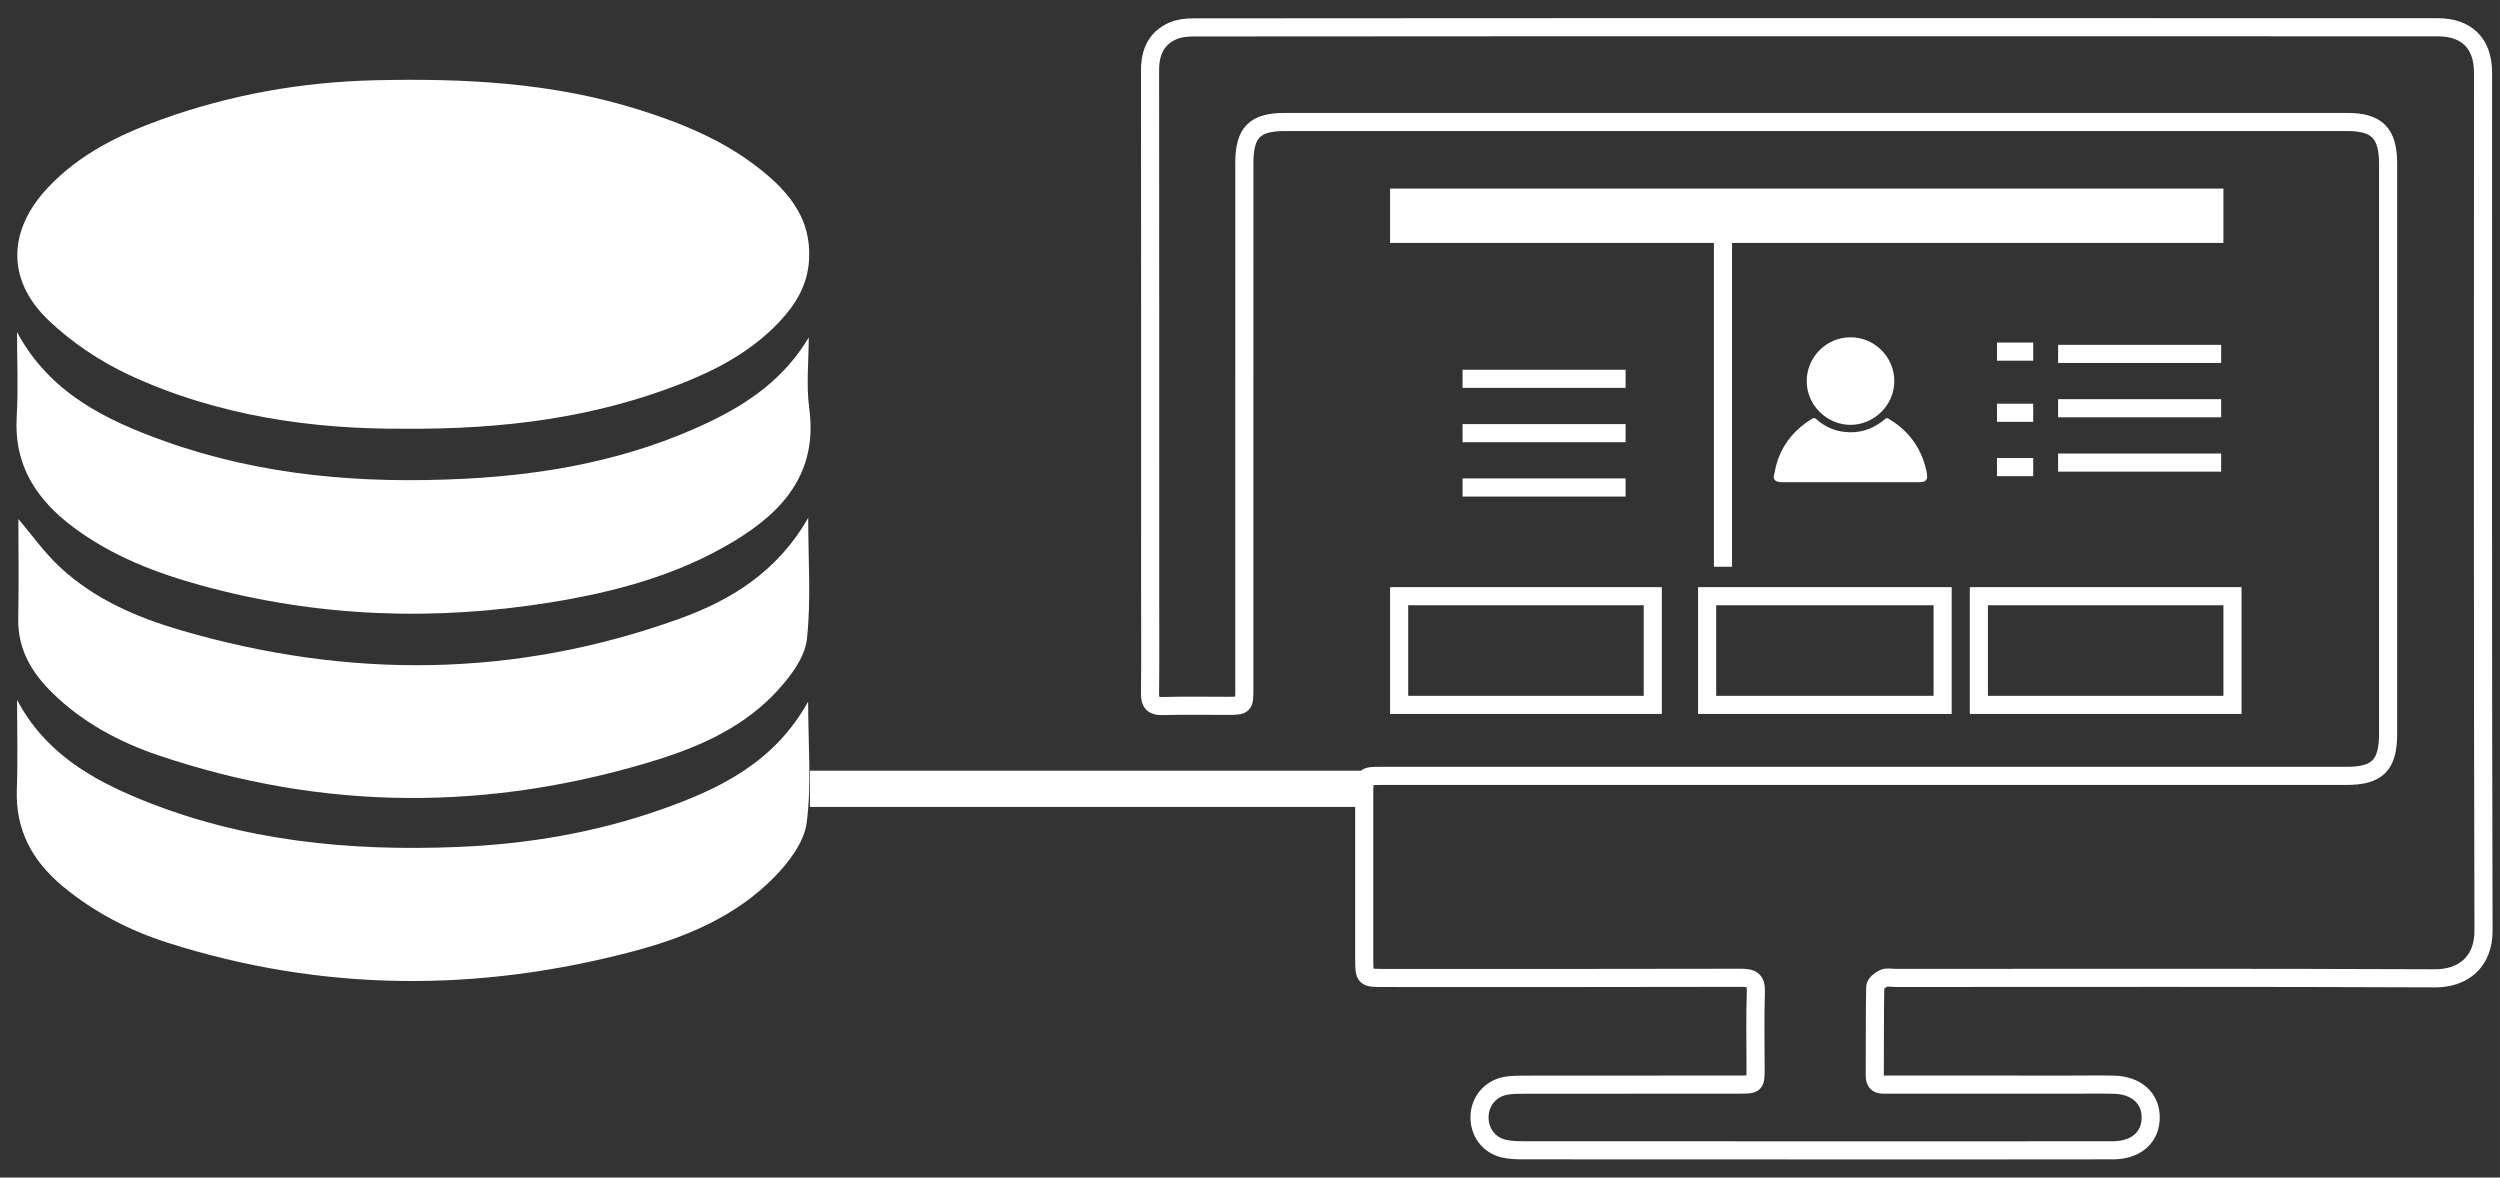
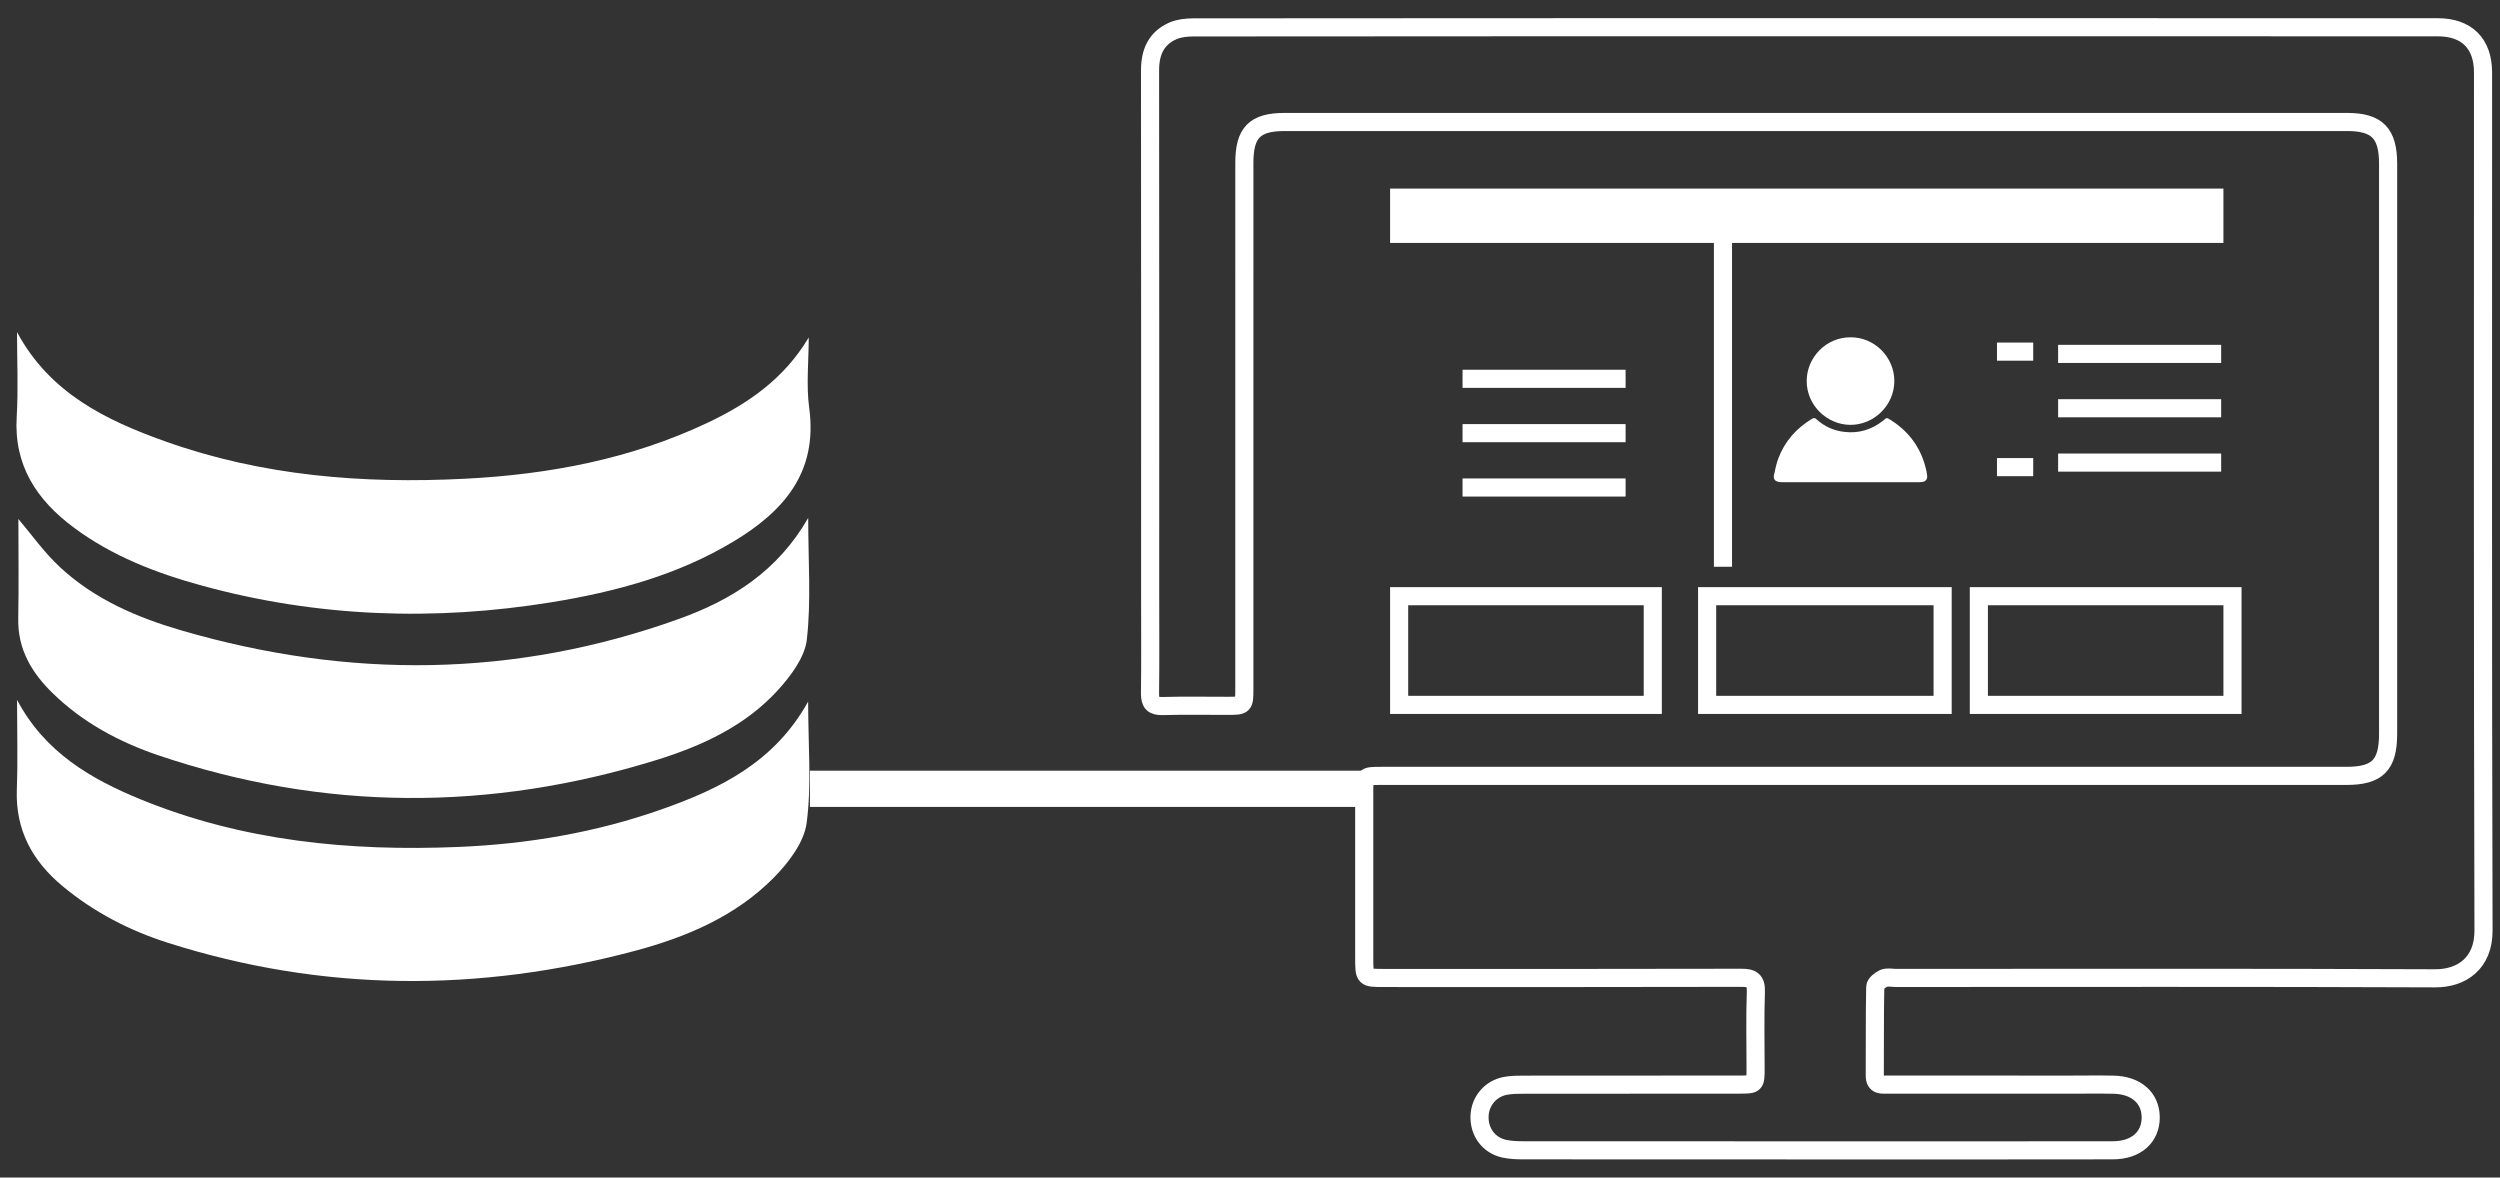
<svg xmlns="http://www.w3.org/2000/svg" version="1.1" id="Livello_1" x="0px" y="0px" width="138px" height="65px" viewBox="0 0 138 65" style="enable-background:new 0 0 138 65;" xml:space="preserve">
  <rect x="0" y="0" width="138" height="65" fill="#333333" stroke="none" />
  <style type="text/css">

	.st0{fill:none;stroke:#FFFFFF;stroke-miterlimit:10;}
	.st1{fill:#FFFFFF;}
	.st2{fill:#FFFDFD;stroke:#FFFFFF;stroke-width:2;stroke-miterlimit:10;}
	.st3{fill-rule:evenodd;clip-rule:evenodd;fill:#FFFFFF;}

</style>
  <g id="Livello_1_1_">
</g>
  <g>
    <g>
      <rect x="76.733" y="10.41" class="st1" width="46" height="3" />
      <rect x="77.233" y="32.91" class="st0" width="14" height="6" />
      <rect x="94.233" y="32.91" class="st0" width="13" height="6" />
      <rect x="109.233" y="32.91" class="st0" width="14" height="6" />
      <g>
        <path class="st1" d="M102.15,26.618c-1.261,0-2.521,0-3.778,0c-0.064,0-0.133-0.005-0.197-0.018     c-0.194-0.038-0.295-0.166-0.255-0.358c0.068-0.315,0.13-0.636,0.243-0.935c0.356-0.946,0.991-1.664,1.856-2.187     c0.105-0.064,0.166-0.056,0.258,0.03c0.439,0.397,0.959,0.629,1.547,0.692c0.783,0.09,1.481-0.123,2.1-0.604     c0.016-0.012,0.032-0.023,0.043-0.035c0.178-0.154,0.179-0.158,0.376-0.033c1.088,0.677,1.758,1.646,2.01,2.897     c0.015,0.077,0.025,0.156,0.029,0.23c0.006,0.156-0.085,0.269-0.236,0.301c-0.073,0.015-0.146,0.02-0.218,0.02     C104.67,26.618,103.408,26.618,102.15,26.618z" />
        <path class="st1" d="M102.15,18.62c1.316-0.013,2.421,1.086,2.417,2.422c-0.006,1.342-1.133,2.413-2.425,2.411     c-1.289-0.007-2.416-1.075-2.412-2.423C99.732,19.702,100.835,18.607,102.15,18.62z" />
      </g>
      <line class="st0" x1="80.733" y1="20.91" x2="89.733" y2="20.91" />
      <line class="st0" x1="80.733" y1="23.91" x2="89.733" y2="23.91" />
      <line class="st0" x1="80.733" y1="26.91" x2="89.733" y2="26.91" />
      <line class="st0" x1="95.108" y1="31.285" x2="95.108" y2="13.285" />
    </g>
    <line class="st0" x1="113.608" y1="19.535" x2="122.608" y2="19.535" />
    <line class="st0" x1="113.608" y1="22.535" x2="122.608" y2="22.535" />
    <line class="st0" x1="113.608" y1="25.535" x2="122.608" y2="25.535" />
    <line class="st0" x1="110.233" y1="19.41" x2="112.233" y2="19.41" />
-     <line class="st0" x1="110.233" y1="22.785" x2="112.233" y2="22.785" />
    <line class="st0" x1="110.233" y1="25.785" x2="112.233" y2="25.785" />
    <g>
      <path class="st0" d="M100.247,1.5c11.439,0,22.875,0,34.314,0.005c1.603,0,2.503,0.896,2.503,2.5    c0,15.785-0.02,31.571,0.026,47.361c0.006,1.797-1.194,2.645-2.677,2.637c-9.917-0.043-19.838-0.021-29.76-0.021    c-0.226,0-0.48-0.061-0.672,0.021c-0.194,0.084-0.465,0.307-0.468,0.472c-0.033,1.626-0.013,3.262-0.025,4.888    c-0.005,0.586,0.401,0.506,0.75,0.506c3.33,0.003,6.659,0.003,9.989,0.003c0.815,0,1.631-0.014,2.446,0.003    c1.244,0.025,2.039,0.732,2.046,1.793c0.006,1.097-0.794,1.824-2.081,1.828c-5.527,0.011-11.052,0.005-16.579,0.005    c-5.323,0-10.645,0.002-15.968-0.005c-0.361,0-0.729-0.013-1.079-0.092c-0.847-0.197-1.375-0.933-1.341-1.803    c0.03-0.822,0.606-1.51,1.433-1.663c0.332-0.061,0.675-0.063,1.014-0.063c3.965-0.006,7.926-0.003,11.891-0.006    c0.897,0,0.897-0.005,0.898-0.894c0.002-1.404-0.034-2.811,0.016-4.214c0.025-0.658-0.226-0.789-0.82-0.787    c-6.567,0.018-13.137,0.01-19.705,0.01c-1.093,0-1.093,0-1.093-1.121c0-3.034,0-6.067,0-9.104c0-0.93,0.003-0.93,0.934-0.93    c17.757,0,35.513,0,53.271,0c1.726,0,2.313-0.587,2.313-2.329c0-10.485,0-20.972,0-31.457c0-1.691-0.607-2.31-2.269-2.31    c-19.545-0.003-39.094-0.003-58.64,0c-1.652,0-2.226,0.583-2.226,2.251c-0.001,9.672,0,19.343-0.001,29.017    c0,0.961-0.001,0.961-0.965,0.961c-1.18,0-2.356-0.021-3.534,0.011c-0.531,0.017-0.714-0.161-0.708-0.695    c0.024-1.811,0.008-3.625,0.008-5.438c0-9.648,0.005-19.296-0.006-28.944c-0.001-1.007,0.328-1.783,1.271-2.195    c0.336-0.144,0.739-0.188,1.112-0.188C77.327,1.5,88.788,1.505,100.247,1.5z" />
    </g>
    <g>
-       <path class="st3" d="M22.283,23.665c-4.922,0.029-10.227-0.668-15.179-2.98C5.512,19.941,3.974,18.907,2.7,17.7    c-2.35-2.226-2.28-4.973-0.066-7.334c1.738-1.854,3.956-2.938,6.299-3.78c3.793-1.363,7.715-2.059,11.745-2.155    c4.897-0.116,9.756,0.122,14.479,1.59c2.436,0.757,4.784,1.715,6.8,3.316c1.6,1.271,2.838,2.747,2.703,5.01    c-0.084,1.404-0.749,2.472-1.654,3.431c-1.53,1.618-3.45,2.642-5.499,3.437C32.769,23.051,27.832,23.708,22.283,23.665z" />
      <path class="st3" d="M0.939,18.331c1.803,3.361,4.896,4.862,8.182,6.033c5.35,1.907,10.899,2.349,16.534,2.063    c4.651-0.236,9.164-1.087,13.398-3.088c2.234-1.056,4.235-2.432,5.589-4.711c0,1.301-0.146,2.621,0.027,3.899    c0.482,3.563-1.423,5.706-4.185,7.367c-3.085,1.856-6.506,2.773-10.017,3.346c-6.5,1.058-12.957,0.83-19.328-0.916    c-2.519-0.69-4.939-1.622-7.062-3.2c-2.051-1.526-3.317-3.426-3.155-6.119C1.015,21.452,0.939,19.89,0.939,18.331z" />
      <path class="st3" d="M44.613,28.589c0,2.381,0.168,4.568-0.075,6.709c-0.112,0.989-0.886,2.017-1.604,2.804    c-1.8,1.973-4.183,3.071-6.687,3.847c-9.185,2.847-18.364,2.835-27.494-0.252c-2.169-0.733-4.177-1.809-5.842-3.43    c-1.158-1.127-1.936-2.421-1.904-4.117c0.035-1.885,0.008-3.771,0.008-5.5c0.701,0.821,1.417,1.843,2.312,2.672    c1.899,1.761,4.242,2.766,6.692,3.479c9.224,2.687,18.404,2.625,27.484-0.646C40.39,33.115,42.928,31.533,44.613,28.589z" />
      <path class="st3" d="M0.941,38.631c1.528,2.894,4.072,4.371,6.854,5.507c5.62,2.294,11.508,2.863,17.516,2.613    c3.826-0.159,7.567-0.794,11.178-2.064c3.224-1.134,6.251-2.592,8.12-5.958c0,2.384,0.199,4.574-0.083,6.702    c-0.143,1.073-0.998,2.188-1.809,3.011c-2.109,2.14-4.83,3.287-7.681,4.048c-8.622,2.301-17.226,2.269-25.764-0.446    c-2.12-0.675-4.084-1.688-5.81-3.122c-1.673-1.39-2.614-3.102-2.533-5.34C0.989,41.933,0.941,40.28,0.941,38.631z" />
    </g>
    <line class="st2" x1="75.708" y1="43.542" x2="44.708" y2="43.542" />
  </g>
</svg>